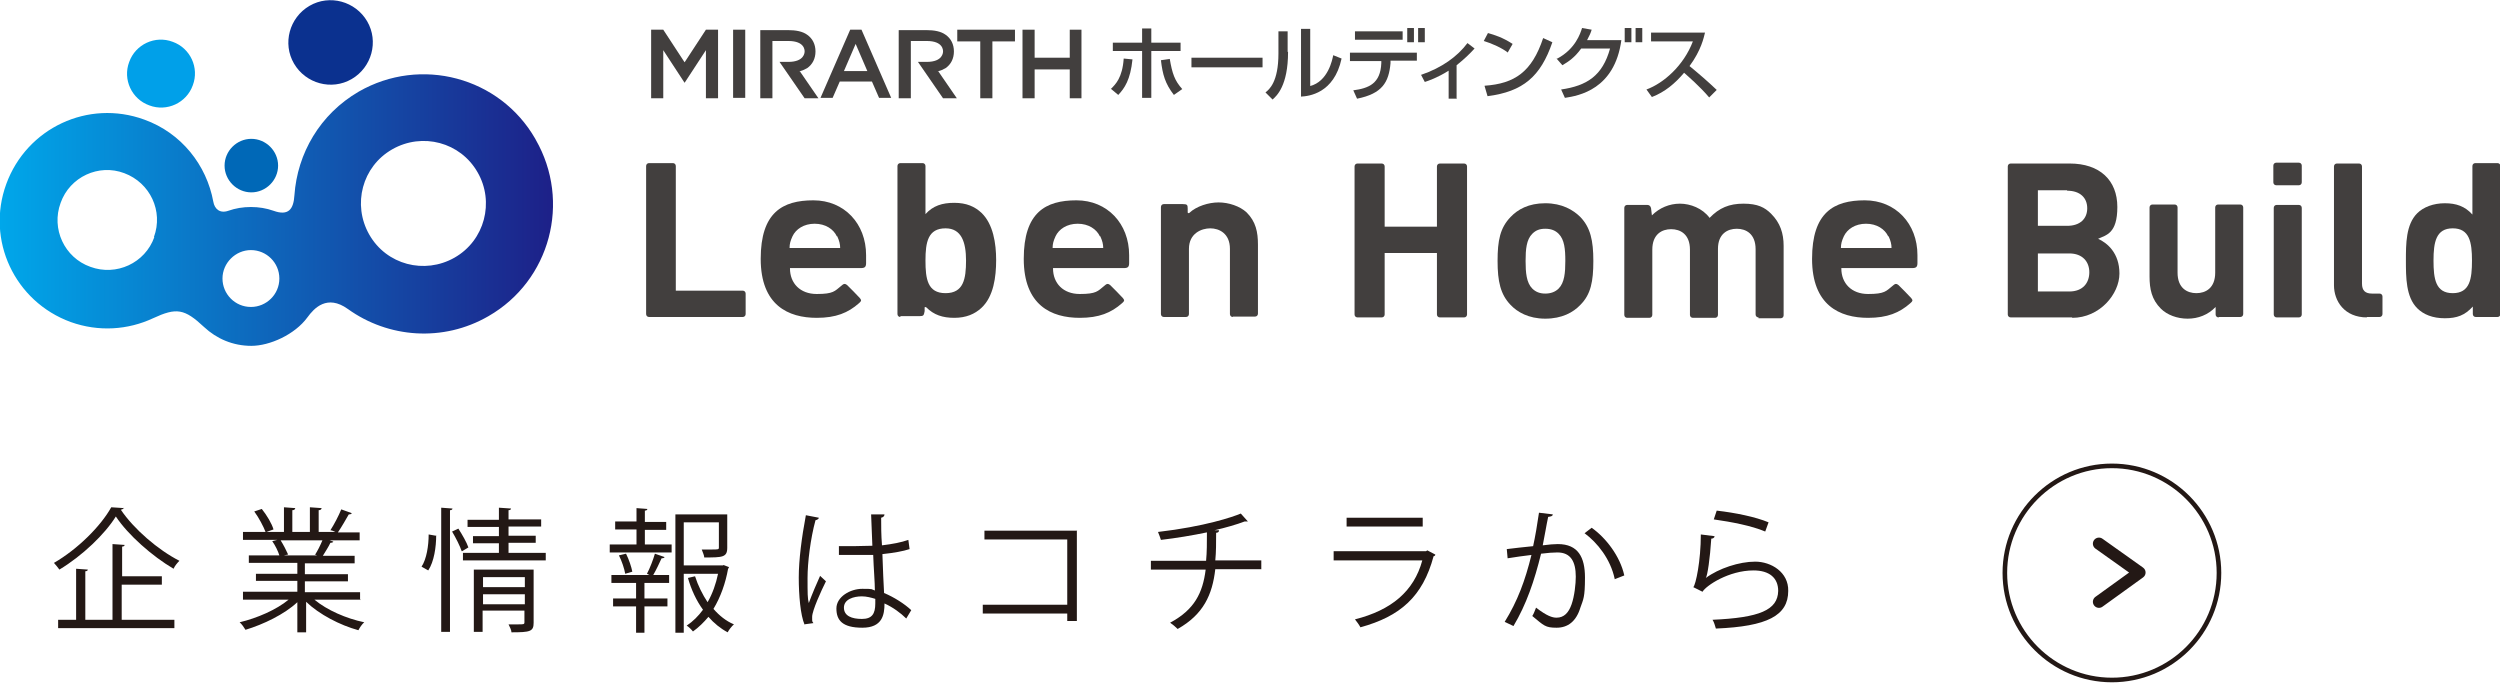
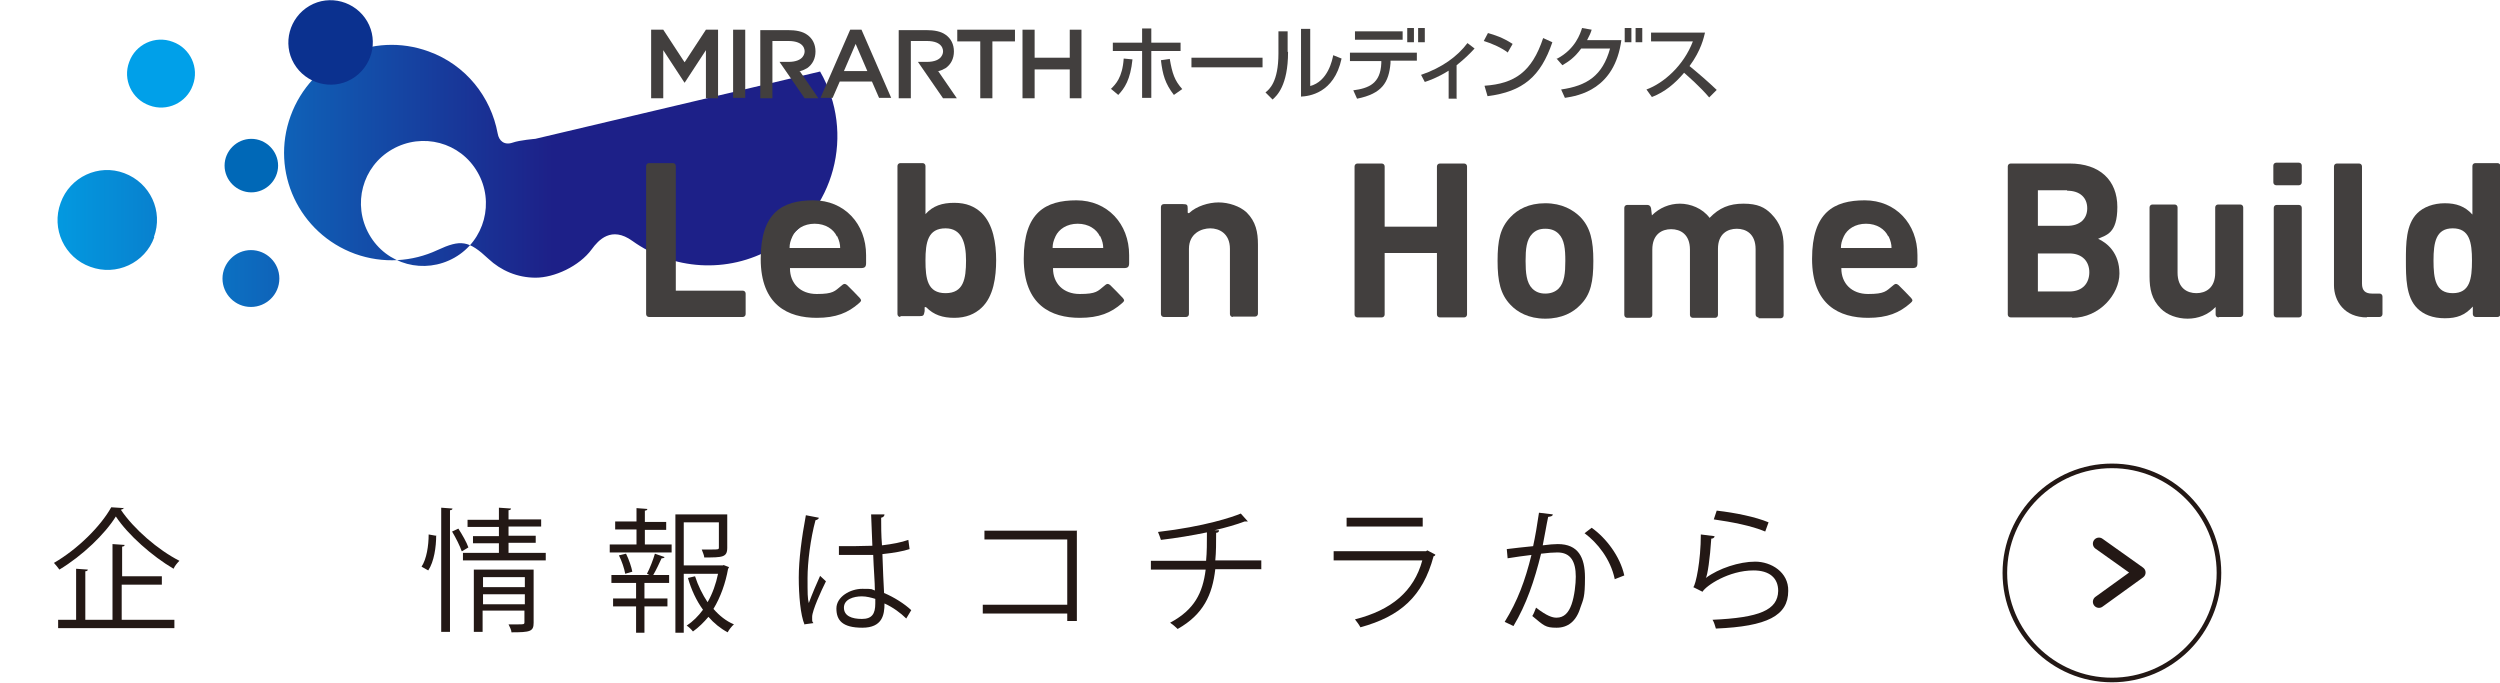
<svg xmlns="http://www.w3.org/2000/svg" id="_レイヤー_2" data-name="レイヤー 2" viewBox="0 0 597.8 163.2">
  <defs>
    <style>
      .cls-1 {
        stroke-miterlimit: 10;
        stroke-width: 1.1px;
      }

      .cls-1, .cls-2 {
        fill: none;
        stroke: #231815;
      }

      .cls-2 {
        stroke-linecap: round;
        stroke-linejoin: round;
        stroke-width: 2.9px;
      }

      .cls-3 {
        fill: url(#_名称未設定グラデーション_3);
      }

      .cls-3, .cls-4, .cls-5, .cls-6, .cls-7, .cls-8 {
        stroke-width: 0px;
      }

      .cls-4 {
        fill: #0b318f;
      }

      .cls-5 {
        fill: #423f3e;
      }

      .cls-6 {
        fill: #231815;
      }

      .cls-7 {
        fill: #00a0e9;
      }

      .cls-8 {
        fill: #0068b7;
      }
    </style>
    <linearGradient id="_名称未設定グラデーション_3" data-name="名称未設定グラデーション 3" x1="0" y1="50.2" x2="132.2" y2="50.2" gradientUnits="userSpaceOnUse">
      <stop offset="0" stop-color="#00a7ea" />
      <stop offset="1" stop-color="#1d2088" />
    </linearGradient>
  </defs>
  <g id="_レイヤー_1-2" data-name="レイヤー 1">
    <g>
      <g>
        <path class="cls-6" d="m29.6,121.4c0,.3-.4.4-.7.5,3.1,4.6,8.9,9.6,14,12.2-.5.5-1.1,1.2-1.4,1.9-5.1-3-10.9-8.1-13.8-12.5-2.6,4.2-8,9.4-13.5,12.7-.3-.4-.9-1.2-1.3-1.6,5.7-3.3,11.2-8.8,13.7-13.3l3.1.2Zm-.5,18.4v8.4h12.6v2H13.9v-2h4.3v-12.2l2.8.2c0,.2-.2.4-.6.4v11.6h6.5v-18.1l2.9.2c0,.2-.2.4-.6.4v7.1h9.5v2h-9.5Z" />
-         <path class="cls-6" d="m86.3,143.4h-11.1c3,2.5,7.6,4.5,11.9,5.4-.5.4-1.1,1.3-1.4,1.9-4.4-1.2-9.4-3.8-12.5-6.8v7.3h-2.1v-7.2c-3.1,2.9-8.1,5.3-12.4,6.6-.3-.5-.9-1.4-1.4-1.8,4.2-1,8.8-3,11.7-5.4h-10.9v-1.9h13v-2.6h-9.9v-1.7h9.9v-2.6h-11.6v-1.8h7.3c-.3-1-1-2.4-1.7-3.4l1.2-.3h-8.2v-1.9h5.4c-.5-1.3-1.6-3.4-2.7-4.9l1.8-.6c1.2,1.5,2.4,3.5,2.8,4.9l-1.7.6h4.2v-5.9l2.7.2c0,.3-.3.5-.7.5v5.2h4.2v-5.9l2.8.2c0,.3-.3.5-.7.5v5.2h4c-.4-.2-.9-.4-1.2-.4.9-1.4,2-3.5,2.6-5l2.5.9c0,.2-.3.3-.7.3-.7,1.2-1.7,3-2.6,4.3h5.2v1.9h-7.2l.9.3c0,.2-.4.3-.7.3-.4.9-1.2,2.1-1.8,3.1h7.6v1.8h-11.9v2.6h10.3v1.7h-10.3v2.6h13.2v1.9Zm-11-10.7c.6-.9,1.3-2.3,1.8-3.5h-10c.7,1.1,1.4,2.5,1.8,3.4l-1,.2h7.9l-.5-.2Z" />
        <path class="cls-6" d="m104.3,128c0,2.8-.5,6.3-1.9,8.4-1.2-.7-1.4-.8-1.6-.9,1.2-1.8,1.7-5,1.7-7.7l1.7.3Zm1.2-6.6l2.7.2c0,.2-.2.4-.6.4v29.1h-2.1v-29.7Zm4.9,10.4c-.4-1.2-1.4-3.2-2.3-4.7l1.5-.7c.9,1.4,2,3.3,2.4,4.5l-1.5.9Zm11.2.4h8.9v1.8h-19.8v-1.8h8.6v-2.3h-6.2v-1.7h6.2v-2.2h-7.5v-1.7h7.5v-2.9l2.9.2c0,.2-.2.4-.6.4v2.2h7.8v1.7h-7.8v2.2h6.5v1.7h-6.5v2.3Zm6,4v12.7c0,2.1-.8,2.3-5.3,2.3,0-.5-.4-1.3-.7-1.9.9,0,1.7,0,2.3,0,1.3,0,1.5,0,1.5-.5v-2.8h-10v5.1h-2.1v-14.9h14.2Zm-2.1,1.8h-10v2.4h10v-2.4Zm-10,6.5h10v-2.4h-10v2.4Z" />
        <path class="cls-6" d="m154.2,126.6v3.6h6.4v1.9h-14.8v-1.9h6.4v-3.6h-5.1v-1.9h5.1v-3.2l2.6.2c0,.2-.2.4-.6.4v2.7h5.1v1.9h-5.1Zm.5,10.6c.7-1.3,1.5-3.4,1.9-4.8l2.3.8c0,.2-.3.3-.7.3-.5,1.1-1.3,2.8-2,4h3.8v1.9h-5.9v3.7h5.5v1.9h-5.5v6.3h-2v-6.3h-5.5v-1.9h5.5v-3.7h-5.9v-1.9h9.1l-.6-.3Zm-5.2,0c-.2-1.2-.8-3-1.5-4.4l1.7-.4c.7,1.4,1.3,3.2,1.5,4.3l-1.7.5Zm23.5-2.1l1.3.5c0,.2-.1.3-.2.4-.6,3.4-1.8,6.8-3.5,9.6,1.4,1.6,3,2.9,4.9,3.7-.5.4-1.2,1.3-1.5,1.9-1.7-.9-3.3-2.2-4.6-3.7-1.1,1.3-2.3,2.5-3.7,3.5-.4-.5-1-1.1-1.5-1.4,1.5-1,2.8-2.3,3.9-3.8-1.6-2.2-2.8-4.8-3.6-7.6l1.7-.4c.7,2.2,1.8,4.4,3,6.2,1.2-2.1,2-4.4,2.5-6.8h-8.2v14.1h-2v-28.3h12.4v8c0,2.3-1.2,2.3-5.5,2.3,0-.5-.4-1.3-.6-1.9.8,0,1.6,0,2.2,0,1.8,0,1.9,0,1.9-.5v-6h-8.4v10.3h9.4Z" />
        <path class="cls-6" d="m192.4,149.4c-1-2.3-1.4-7.1-1.4-11.3s.7-9.6,1.7-14.9l3.1.6c0,.3-.4.5-.8.6-1.2,4.4-1.9,10.1-1.9,13.8s0,4.9.3,6c.7-1.9,2-5,2.7-6.5l1.4,1.3c-1.1,2.2-3.3,7-3.3,8.5s0,.9.3,1.5l-2.2.3Zm8.1-18.8c2.7,0,5.4,0,8.1-.1-.1-2.8-.2-5.1-.3-7.5h3.2c0,.4-.3.7-.8.8,0,2,0,4.1.2,6.6,2.5-.3,4.6-.7,6.3-1.3l.3,2.2c-1.5.5-3.7.9-6.5,1.2.1,3.6.3,7.3.4,9.3,2.4,1,4.9,2.6,6.5,4.1l-1.2,2c-1.3-1.3-3.2-2.7-5.2-3.6,0,2.7-.5,5.8-5.3,5.8s-6.2-1.8-6.2-4.6,3.3-4.7,6.2-4.7,2,.1,3,.4c0-2-.3-5.4-.4-8.5-1,0-2.3,0-3.3,0h-4.9v-2.1Zm8.8,12.6c-1-.3-2.1-.6-3.2-.6-2,0-4.3.7-4.3,2.7s1.9,2.7,4.3,2.7,3.2-1.2,3.2-3.7v-1.1Z" />
        <path class="cls-6" d="m257.5,126.8v21.7h-2.3v-1.8h-20.2v-2.1h20.2v-15.6h-19.8v-2.1h22.2Z" />
        <path class="cls-6" d="m301.8,136.1h-11.2c-.7,6.1-2.8,10.8-9,14.3-.5-.5-1.2-1.1-1.8-1.5,5.8-3.1,7.8-7.1,8.5-12.7h-13.1v-2.1h13.2c.2-2.1.2-4.3.2-6.8-3.3.7-7.5,1.4-11,1.8-.2-.6-.4-1.2-.7-1.9,11.2-1.3,17.9-3.6,19.8-4.4l1.7,1.9c-.1,0-.3,0-.4,0s-.2,0-.4,0c-1.8.7-4.6,1.5-7.2,2.1h1.1c0,.4-.3.6-.7.6,0,2.4,0,4.6-.2,6.6h11v2.1Z" />
        <path class="cls-6" d="m343.2,132.7c0,.1-.2.3-.4.3-2.6,9.7-8,14.4-17.5,17-.3-.6-.9-1.4-1.3-1.9,8.7-2.2,14.1-6.7,16.1-14.1h-21.2v-2.2h22.1l.3-.2,1.9,1Zm-3-6.8h-18.2v-2.1h18.2v2.1Z" />
        <path class="cls-6" d="m371.3,123c0,.4-.4.5-1.1.6-.4,1.8-.9,4.9-1.3,6.8,1.4-.2,2.8-.3,3.6-.3,4.9,0,6.5,3.2,6.5,8s-.4,5.2-1.1,7.2c-1,3.3-3,4.8-5.7,4.8s-3-.5-5.8-2.8c.4-.6.6-1.3.9-2,2.6,2,3.9,2.4,4.9,2.4,1.8,0,2.9-1.2,3.6-3.2.7-2,1-4.9,1-6.6,0-3.6-1.2-5.8-4.4-5.8-1,0-2.3.1-3.9.3-1.6,6.5-3.5,12.1-6.6,17.3l-2.1-1c3.1-5,4.9-9.9,6.4-16-1.6.2-4,.5-5.7.8l-.2-2.2c1.6-.2,4.2-.5,6.3-.7.5-2.3,1-5.2,1.4-8l3.3.4Zm14.8,15.4c-1-4.7-4.1-8.6-7.2-10.9l1.7-1.3c3.4,2.4,6.8,6.8,7.8,11.4l-2.3.9Z" />
        <path class="cls-6" d="m410,128.3c-.1.3-.4.5-.8.5-.3,4.7-.9,8.8-1.3,9.4h0c3.1-2.3,8-3.9,11.8-3.9s8,2.5,7.9,7c0,5.9-5,8.5-17.3,9-.2-.6-.4-1.5-.8-2.1,11.2-.5,15.6-2.3,15.7-6.9,0-3.1-2.1-4.9-5.9-4.9-5.9,0-11.3,3.6-12.2,5.1l-2.2-1.1c.6-.6,1.8-6.3,1.8-12.6l3.2.4Zm.5-6.2c4.4.5,9.3,1.5,12.4,2.8l-.8,2.2c-3.3-1.4-8.1-2.3-12.3-2.9l.7-2.1Z" />
      </g>
      <g>
        <path class="cls-1" d="m530.6,137c0,14.2-11.5,25.6-25.6,25.6s-25.6-11.5-25.6-25.6,11.5-25.6,25.6-25.6,25.6,11.5,25.6,25.6Z" />
        <polyline class="cls-2" points="501.9 130 511.6 136.9 501.9 143.9" />
      </g>
      <g>
        <g>
-           <path class="cls-3" d="m128,33.2c-8.5-14.8-27.4-19.8-42.2-11.3-9.3,5.4-14.7,14.8-15.4,24.8-.2,3.3-1.4,5-5,3.7-1.7-.6-3.5-.9-5.4-.9s-3.7.3-5.4.9c-2,.7-3.3-.4-3.6-2.2-1.6-8.7-7.6-16.4-16.5-19.6-13.4-4.9-28.1,2-33,15.4-4.9,13.4,2,28.1,15.4,33,6.7,2.4,13.7,1.9,19.7-.9,5.6-2.6,7.5-2.3,12.2,2.1,3,2.8,6.9,4.5,11.3,4.5s10.4-2.7,13.4-6.8c1.6-2.2,4.7-5.6,9.7-2,9.6,6.9,22.7,8,33.6,1.7,14.8-8.5,19.8-27.4,11.3-42.2Zm-91.1,23.5c-2.2,6.2-9.1,9.4-15.3,7.1-6.2-2.2-9.4-9.1-7.1-15.3,2.2-6.2,9.1-9.4,15.2-7.1,6.2,2.3,9.4,9.1,7.1,15.3Zm23.1,16.7c-3.8,0-6.8-3.1-6.8-6.8s3.1-6.8,6.8-6.8,6.8,3,6.8,6.8-3.1,6.8-6.8,6.8Zm48.7-11.8c-7.2,4.1-16.3,1.7-20.4-5.5-4.1-7.2-1.7-16.3,5.5-20.4,7.2-4.1,16.3-1.7,20.4,5.5,4.1,7.1,1.7,16.3-5.5,20.4Z" />
+           <path class="cls-3" d="m128,33.2s-3.7.3-5.4.9c-2,.7-3.3-.4-3.6-2.2-1.6-8.7-7.6-16.4-16.5-19.6-13.4-4.9-28.1,2-33,15.4-4.9,13.4,2,28.1,15.4,33,6.7,2.4,13.7,1.9,19.7-.9,5.6-2.6,7.5-2.3,12.2,2.1,3,2.8,6.9,4.5,11.3,4.5s10.4-2.7,13.4-6.8c1.6-2.2,4.7-5.6,9.7-2,9.6,6.9,22.7,8,33.6,1.7,14.8-8.5,19.8-27.4,11.3-42.2Zm-91.1,23.5c-2.2,6.2-9.1,9.4-15.3,7.1-6.2-2.2-9.4-9.1-7.1-15.3,2.2-6.2,9.1-9.4,15.2-7.1,6.2,2.3,9.4,9.1,7.1,15.3Zm23.1,16.7c-3.8,0-6.8-3.1-6.8-6.8s3.1-6.8,6.8-6.8,6.8,3,6.8,6.8-3.1,6.8-6.8,6.8Zm48.7-11.8c-7.2,4.1-16.3,1.7-20.4-5.5-4.1-7.2-1.7-16.3,5.5-20.4,7.2-4.1,16.3-1.7,20.4,5.5,4.1,7.1,1.7,16.3-5.5,20.4Z" />
          <path class="cls-4" d="m87.8,5.1c2.8,4.8,1.1,11-3.7,13.8-4.8,2.8-11,1.1-13.8-3.7-2.8-4.8-1.1-11,3.7-13.8,4.8-2.8,11-1.1,13.8,3.7Z" />
          <path class="cls-7" d="m46.1,20.4c-1.5,4.2-6.2,6.4-10.4,4.8-4.2-1.5-6.4-6.2-4.8-10.4,1.5-4.2,6.2-6.4,10.4-4.8,4.2,1.5,6.4,6.2,4.8,10.4Z" />
          <path class="cls-8" d="m66.5,39.6c0,3.5-2.9,6.4-6.4,6.4s-6.4-2.9-6.4-6.4,2.9-6.4,6.4-6.4,6.4,2.9,6.4,6.4Z" />
        </g>
        <path class="cls-5" d="m155.2,75.8c-.4,0-.7-.3-.7-.7v-35.4c0-.4.3-.7.7-.7h5.7c.4,0,.7.3.7.7v29.8h16c.4,0,.7.3.7.7v4.9c0,.4-.3.7-.7.7h-22.5Z" />
        <path class="cls-5" d="m188.9,64.2c0,3.5,2.4,6.1,6.4,6.1s4.3-.7,5.8-1.9c.5-.4.8-.8,1.5-.2,0,0,.4.4,1.5,1.5.9,1,1.5,1.5,1.6,1.7.3.4.3.6-.3,1.1-2.6,2.3-5.5,3.5-10.1,3.5-6.8,0-13.4-3-13.4-14.1s5.2-14,12.6-14,12.6,5.6,12.6,13.1v1.9c0,.9-.3,1.2-1.2,1.2h-17Zm11.2-7.7c-.8-1.7-2.7-3-5.3-3s-4.5,1.3-5.3,3c-.5,1.1-.7,1.8-.7,2.8h12.1c0-.9-.2-1.7-.7-2.8" />
        <path class="cls-5" d="m251.8,64.2c0,3.5,2.4,6.1,6.4,6.1s4.3-.7,5.8-1.9c.5-.4.8-.8,1.5-.2,0,0,.4.4,1.5,1.5.9,1,1.5,1.5,1.6,1.7.3.4.3.6-.3,1.1-2.6,2.3-5.5,3.5-10.1,3.5-6.8,0-13.4-3-13.4-14.1s5.2-14,12.6-14,12.6,5.6,12.6,13.1v1.9c0,.9-.3,1.2-1.2,1.2h-17Zm11.2-7.7c-.8-1.7-2.7-3-5.3-3s-4.5,1.3-5.3,3c-.5,1.1-.7,1.8-.7,2.8h12.1c0-.9-.2-1.7-.7-2.8" />
        <path class="cls-5" d="m215.3,75.8c-.4,0-.7-.3-.7-.7v-35.4c0-.4.3-.7.7-.7h5.3c.4,0,.7.3.7.7v11.5c1.8-2,4-2.7,6.9-2.7s4.9.9,6.5,2.4c2.8,2.7,3.5,7.3,3.5,11.3s-.6,8.7-3.5,11.4c-1.6,1.5-3.7,2.4-6.5,2.4s-4.9-.7-6.7-2.5c-.1-.1-.4-.1-.4,0v.9c-.2,1-.2,1.2-1.3,1.2h-4.5Zm10.8-21.2c-4.2,0-4.8,3.3-4.8,7.7s.5,7.8,4.8,7.8,4.9-3.4,4.9-7.8-1.1-7.7-4.9-7.7" />
        <path class="cls-5" d="m294.8,75.8c-.4,0-.7-.3-.7-.7v-15.6c0-3.7-2.6-4.9-4.7-4.9s-5.1,1.2-5.1,4.9v15.6c0,.4-.3.7-.7.7h-5.3c-.4,0-.7-.3-.7-.7v-25.6c0-.4.3-.7.7-.7h4.5c1.1,0,1.2.2,1.2,1.1v.9c0,.2.3.2.4.1,1.7-1.6,4.6-2.5,7-2.5s5.1.9,6.7,2.4c2.2,2.2,2.7,4.7,2.7,7.7v16.5c0,.4-.3.7-.7.7h-5.3Z" />
        <path class="cls-5" d="m343.6,75.2v-14.7h-12.5v14.7c0,.4-.3.7-.7.7h-5.8c-.4,0-.7-.3-.7-.7v-35.4c0-.4.3-.7.7-.7h5.8c.4,0,.7.3.7.7v14.4h12.5v-14.4c0-.4.3-.7.7-.7h5.8c.4,0,.7.3.7.7v35.4c0,.4-.3.7-.7.7h-5.8c-.4,0-.7-.3-.7-.7" />
        <path class="cls-5" d="m377.9,72.9c-1.7,1.8-4.4,3.3-8.4,3.3s-6.7-1.6-8.3-3.3c-2.4-2.5-3.1-5.6-3.1-10.5s.6-7.9,3.1-10.5c1.7-1.8,4.3-3.3,8.3-3.3s6.7,1.6,8.4,3.3c2.4,2.5,3.1,5.6,3.1,10.5s-.6,8-3.1,10.5m-5.2-17c-.8-.8-1.8-1.2-3.2-1.2s-2.3.4-3.1,1.2c-1.4,1.4-1.6,3.7-1.6,6.5s.2,5.2,1.6,6.6c.8.8,1.8,1.2,3.1,1.2s2.4-.4,3.2-1.2c1.4-1.4,1.6-3.8,1.6-6.6s-.2-5.1-1.6-6.5" />
        <path class="cls-5" d="m420.5,75.9c-.4,0-.7-.3-.7-.7v-15.6c0-3.7-2.3-4.9-4.5-4.9s-4.5,1.2-4.5,4.8v15.8c0,.4-.3.7-.7.7h-5.3c-.4,0-.7-.3-.7-.7v-15.6c0-3.7-2.3-4.9-4.5-4.9s-4.5,1.2-4.5,4.9v15.6c0,.4-.3.7-.7.7h-5.3c-.4,0-.7-.3-.7-.7v-25.6c0-.4.3-.7.7-.7h4.8c.5,0,.8.3.9.8l.2,1.7c1.8-1.8,4.2-2.8,6.7-2.8s5.4,1.1,7.1,3.4c2.3-2.4,4.7-3.4,8.1-3.4s5.1.9,6.6,2.4c2.2,2.2,3,4.7,3,7.7v16.6c0,.4-.3.7-.7.7h-5.3Z" />
        <path class="cls-5" d="m440.3,64.2c0,3.5,2.4,6.1,6.4,6.1s4.3-.7,5.8-1.9c.5-.4.8-.8,1.5-.2,0,0,.4.4,1.5,1.5.9,1,1.5,1.5,1.6,1.7.3.4.3.6-.3,1.1-2.6,2.3-5.5,3.5-10.1,3.5-6.8,0-13.4-3-13.4-14.1s5.2-14,12.6-14,12.6,5.6,12.6,13.1v1.9c0,.9-.3,1.2-1.2,1.2h-17Zm11.2-7.7c-.8-1.7-2.7-3-5.3-3s-4.5,1.3-5.3,3c-.5,1.1-.7,1.8-.7,2.8h12.1c0-.9-.2-1.7-.7-2.8" />
        <path class="cls-5" d="m566,75.9c-5.4,0-7.9-3.9-7.9-7.7v-28.4c0-.4.3-.7.7-.7h5.3c.4,0,.7.3.7.7v28c0,1.7.8,2.4,2.4,2.4h1.8c.4,0,.7.3.7.7v4.2c0,.4-.3.7-.7.7h-3.1Z" />
        <path class="cls-5" d="m495.5,75.9h-14.7c-.4,0-.7-.3-.7-.7v-35.4c0-.4.3-.7.7-.7h14.1c7.2,0,11.4,4,11.4,10.4s-2.7,6.7-4.6,7.6c2.2,1,5.1,3.4,5.1,8.3s-4.7,10.6-11.3,10.6m-1.2-30.5h-7v8.5h7c3.1,0,4.8-1.7,4.8-4.2s-1.7-4.2-4.8-4.2m.5,15h-7.5v9.1h7.5c3.3,0,4.8-2.1,4.8-4.6s-1.6-4.5-4.8-4.5" />
        <path class="cls-5" d="m543.6,43.6v-4c0-.4.3-.7.7-.7h5.4c.4,0,.7.3.7.7v4c0,.4-.3.7-.7.7h-5.4c-.4,0-.7-.3-.7-.7m.1,31.6v-25.5c0-.4.3-.7.7-.7h5.3c.4,0,.7.3.7.7v25.5c0,.4-.3.7-.7.7h-5.3c-.4,0-.7-.3-.7-.7" />
        <path class="cls-5" d="m592,75.8c-.4,0-.7-.3-.7-.7v-1.8c-1.9,2.1-3.8,2.8-6.7,2.8s-5.1-.9-6.6-2.4c-2.7-2.7-2.7-7.4-2.7-11.4s0-8.6,2.7-11.3c1.5-1.5,3.9-2.4,6.6-2.4s4.8.7,6.6,2.7v-11.6c0-.4.3-.7.7-.7h5.3c.4,0,.7.3.7.7v35.4c0,.4-.3.7-.7.7h-5.1Zm-5.5-21.2c-4,0-4.6,3.3-4.6,7.7s.5,7.8,4.6,7.8,4.6-3.4,4.6-7.8-.6-7.7-4.6-7.7" />
        <path class="cls-5" d="m530.5,75.9c-.4,0-.7-.3-.7-.7v-1.8c-1.8,1.9-4.2,2.8-6.7,2.8s-4.9-.9-6.4-2.4c-2.2-2.2-2.7-4.7-2.7-7.7v-16.5c0-.4.3-.7.7-.7h5.3c.4,0,.7.3.7.7v15.6c0,3.7,2.3,4.9,4.5,4.9s4.5-1.2,4.5-4.9v-15.6c0-.4.3-.7.7-.7h5.3c.4,0,.7.3.7.7v25.5c0,.4-.3.7-.7.7h-5.1Z" />
        <polygon class="cls-5" points="234.4 9.9 228.9 9.9 228.9 7.1 242.7 7.1 242.7 9.9 237.3 9.9 237.3 23.5 234.4 23.5 234.4 9.9" />
        <polygon class="cls-5" points="244.5 7.1 247.4 7.1 247.4 13.8 255.8 13.8 255.8 7.1 258.6 7.1 258.6 23.5 255.8 23.5 255.8 16.6 247.4 16.6 247.4 23.5 244.5 23.5 244.5 7.1" />
        <path class="cls-5" d="m191.1,17.1c.7-.2,1.4-.5,1.9-.8,1.3-.9,2-2.3,2-4s-.7-3.1-2-4c-1.1-.8-2.7-1.1-4.6-1.1h-6.6v16.3h2.9v-13.7h3.8c4,0,3.9,2.3,3.9,2.5s0,2.5-3.9,2.5h-2.1s6,8.7,6,8.7h3.3l-4.4-6.4Z" />
        <path class="cls-5" d="m224.2,17.1c.7-.2,1.4-.5,1.9-.8,1.3-.9,2-2.3,2-4s-.7-3.1-2-4c-1.1-.8-2.7-1.1-4.6-1.1h-6.6v16.3h2.9v-13.7h3.8c4,0,3.9,2.3,3.9,2.5s0,2.5-3.9,2.5h-2.1s6,8.7,6,8.7h3.3l-4.4-6.4Z" />
        <path class="cls-5" d="m205.9,7.1h-2.6l-7.1,16.3h2.9l1.7-3.9h7.7l1.7,3.9h2.9l-7.1-16.3Zm-4.1,9.9l2.8-6.5,2.8,6.5h-5.6Z" />
        <polygon class="cls-5" points="168.8 7.1 163.7 14.9 158.6 7.1 155.7 7.1 155.7 23.5 158.6 23.5 158.6 12 163.7 19.8 168.8 12 168.8 23.5 171.7 23.5 171.7 7.1 168.8 7.1" />
        <rect class="cls-5" x="175.3" y="7.1" width="2.9" height="16.3" />
        <path class="cls-5" d="m265.7,21.2c1-1,2.7-2.6,3-7.2l2.1.2c-.5,4.9-1.9,6.9-3.4,8.5l-1.8-1.5Zm9.6-14.4v3.4h7v2h-7v11.2h-2.2v-11.2h-7v-2h7v-3.4h2.2Zm4.4,7.2c.6,3.6,1.2,5.3,3,7.3l-2,1.4c-2.1-2.7-2.7-4.9-3.1-8.3l2.1-.3Z" />
        <rect class="cls-5" x="284.9" y="13.8" width="17" height="2.3" />
        <path class="cls-5" d="m308,12.4c0,8.1-2.7,10.5-3.7,11.4l-1.7-1.7c.9-.7,3.1-2.5,3.1-9.3v-5.3h2.2v4.9Zm5.2,8.2c4.4-1.1,5.4-6.4,5.6-7.4l2,.8c-1.8,8.4-7.9,9-9.7,9.1V6.9h2.2v13.7Z" />
        <path class="cls-5" d="m338.8,12.5v2h-6.3v.6c-.4,4.6-2,7.3-8,8.5l-.9-2c3.7-.5,6.5-1.6,6.7-6.5v-.5s-7.5,0-7.5,0v-2h16Zm-3.4-3h-11.4v-2h11.4v2Z" />
        <path class="cls-5" d="m348.4,23.6h-2v-6.7c-2.7,1.7-4.8,2.4-5.7,2.7l-.9-1.7c5-1.7,8.7-4.4,11.1-7.6l1.7,1.3c-1.2,1.3-2.3,2.4-4.3,4v8.1Z" />
        <path class="cls-5" d="m360.6,12.6c-1.4-1.1-3.8-2.2-5.8-2.8l1-1.9c1.7.5,3.4,1,5.9,2.6l-1.2,2.1Zm-5.6,7.9c7.2-.5,11.3-3.3,14-11.4l2.2,1c-2.8,8.2-7,11.8-15.5,12.9l-.7-2.4Z" />
        <path class="cls-5" d="m372.4,14c4.3-2.3,5.5-6,5.9-7.3l2.3.4c-.2.7-.5,1.4-1.1,2.5h8.2c-1.6,11.8-10.2,13.3-13.5,13.8l-.9-2c6.2-.9,9.9-3.3,11.7-9.8h-6.9c-1.6,2.2-3,3.1-4.5,4l-1.4-1.6Z" />
        <path class="cls-5" d="m393.7,21.4c4.1-1.5,8.9-5.7,11.1-11.5h-10v-2.1h12.9c-.3,1.2-.9,4.2-3.7,8,2.2,1.8,4.4,3.7,6.5,5.7l-1.8,1.8c-2.2-2.6-5.1-5.1-6-5.9-2.2,2.6-4.6,4.6-7.7,5.8l-1.3-1.8Z" />
        <rect class="cls-5" x="336.5" y="6.7" width="1.6" height="3.4" />
        <rect class="cls-5" x="339.1" y="6.7" width="1.6" height="3.4" />
        <rect class="cls-5" x="388.5" y="6.7" width="1.6" height="3.4" />
        <rect class="cls-5" x="391.1" y="6.7" width="1.6" height="3.4" />
      </g>
    </g>
  </g>
</svg>